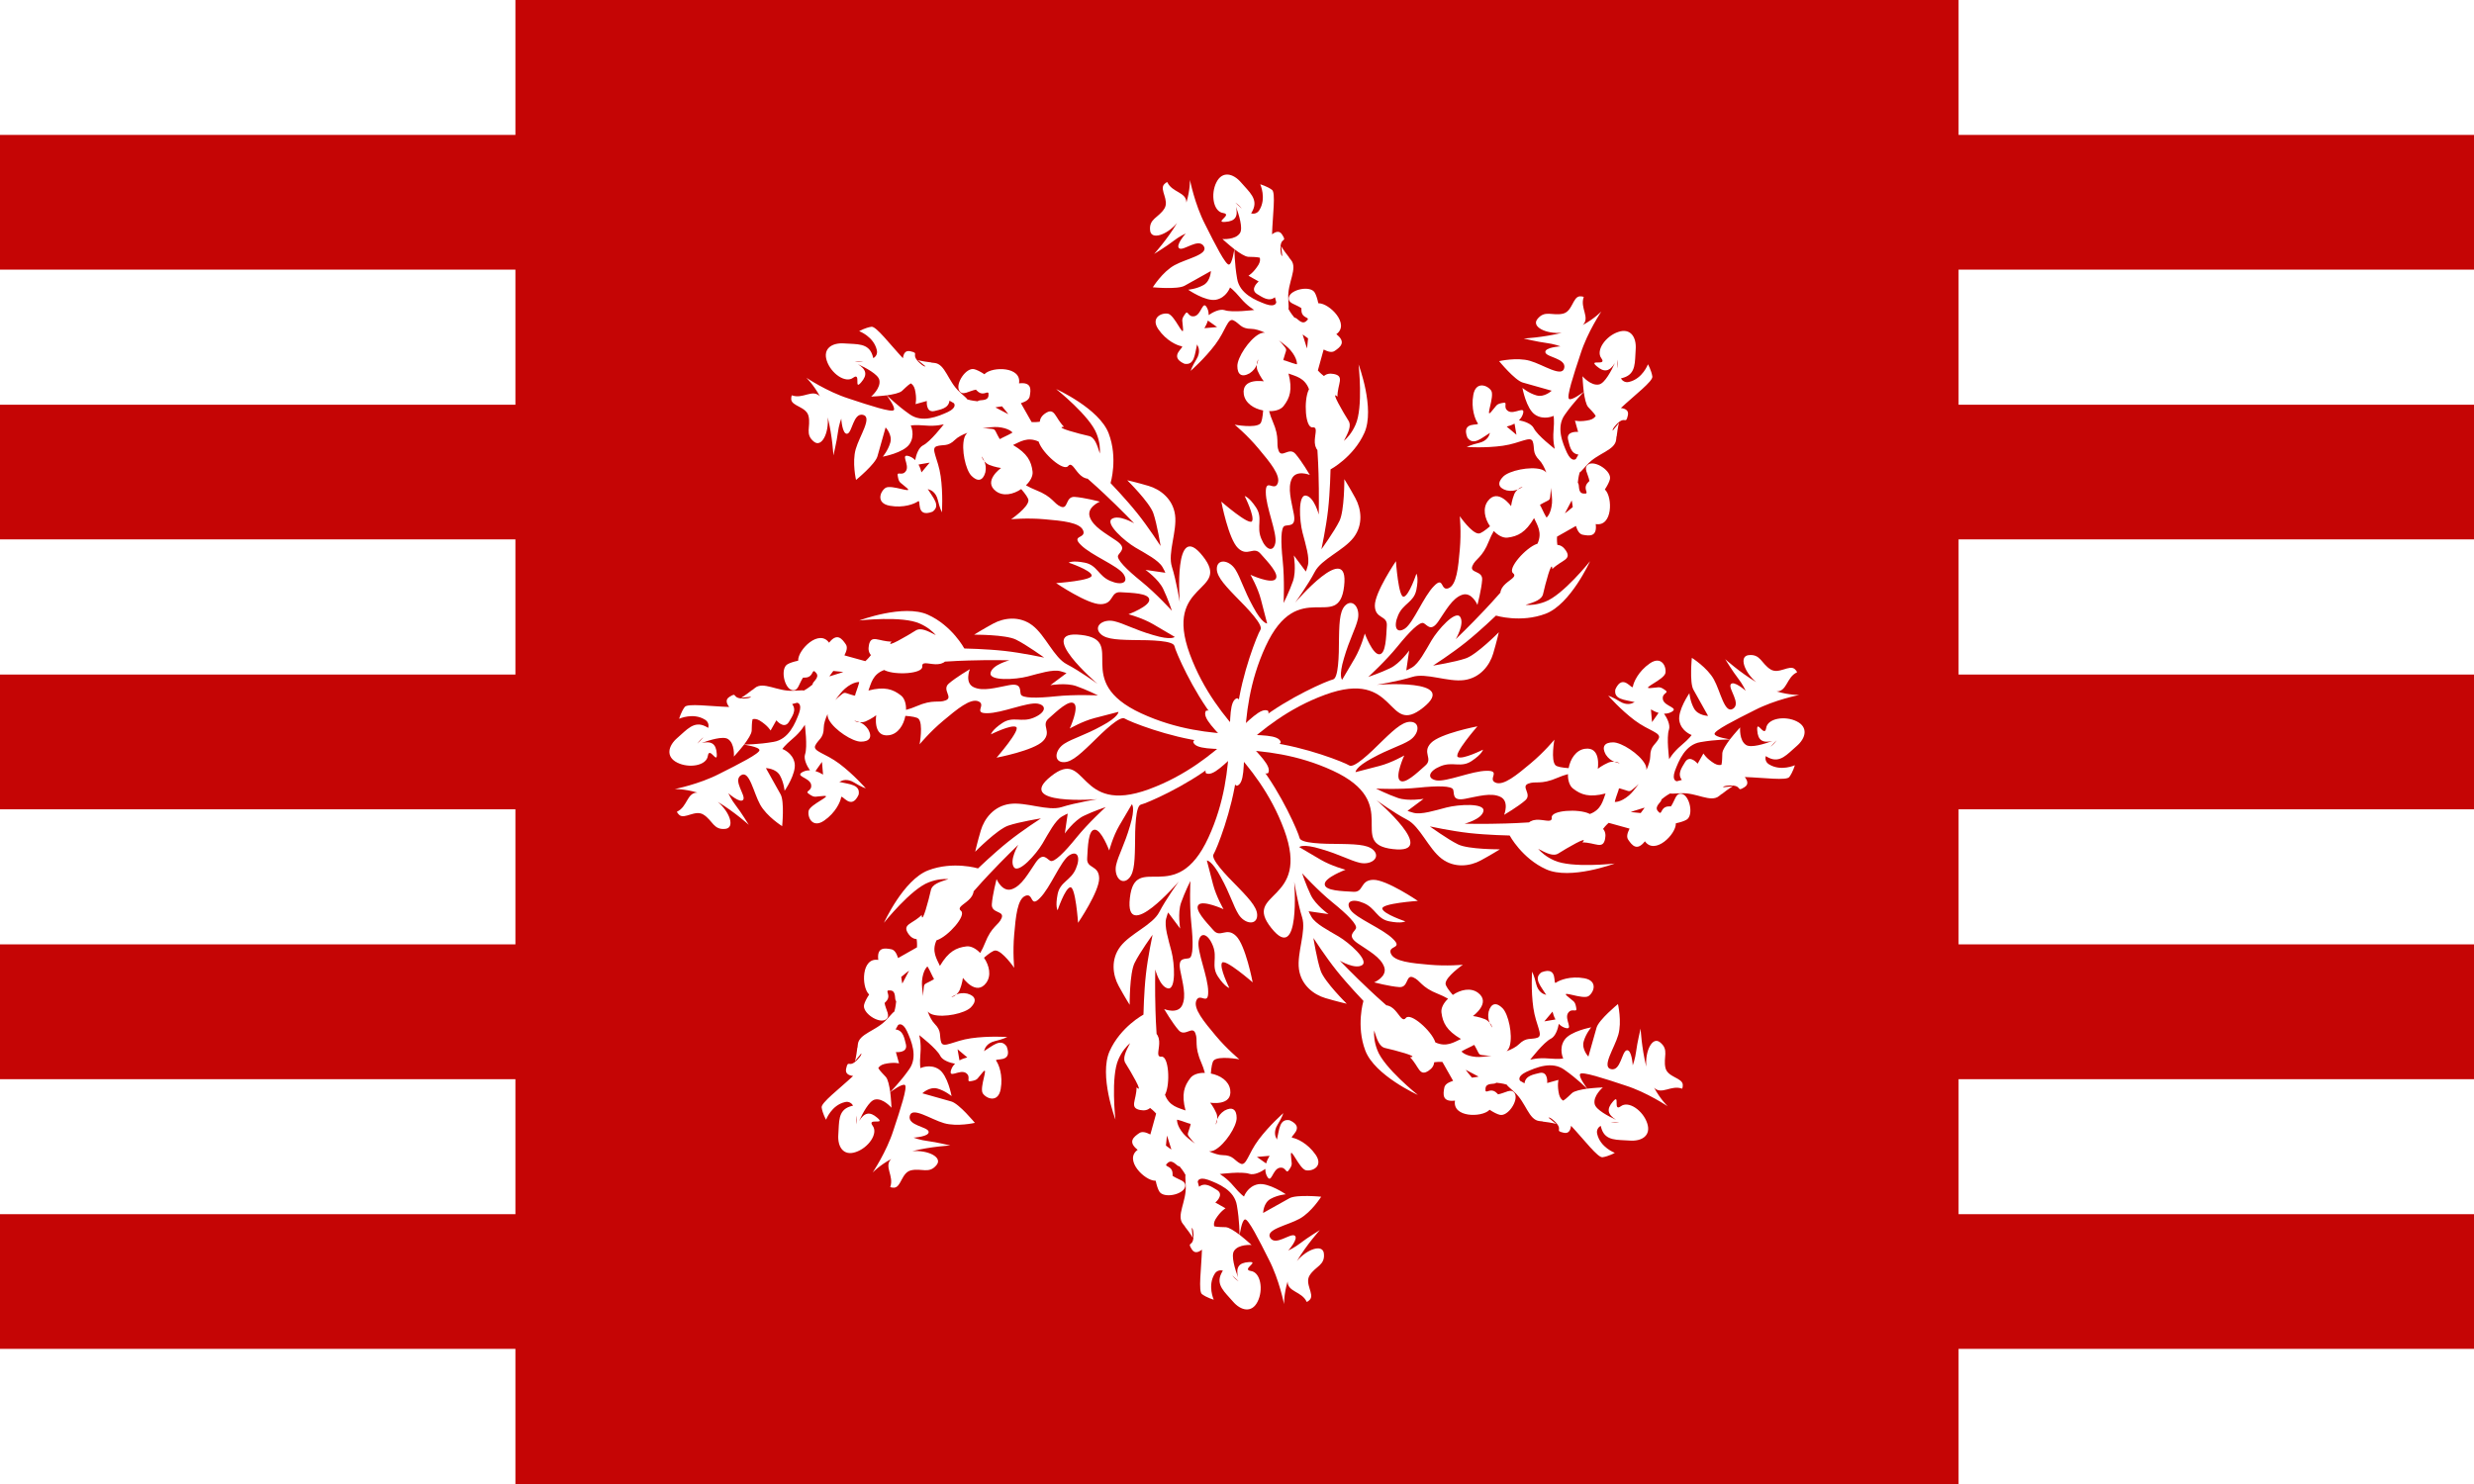
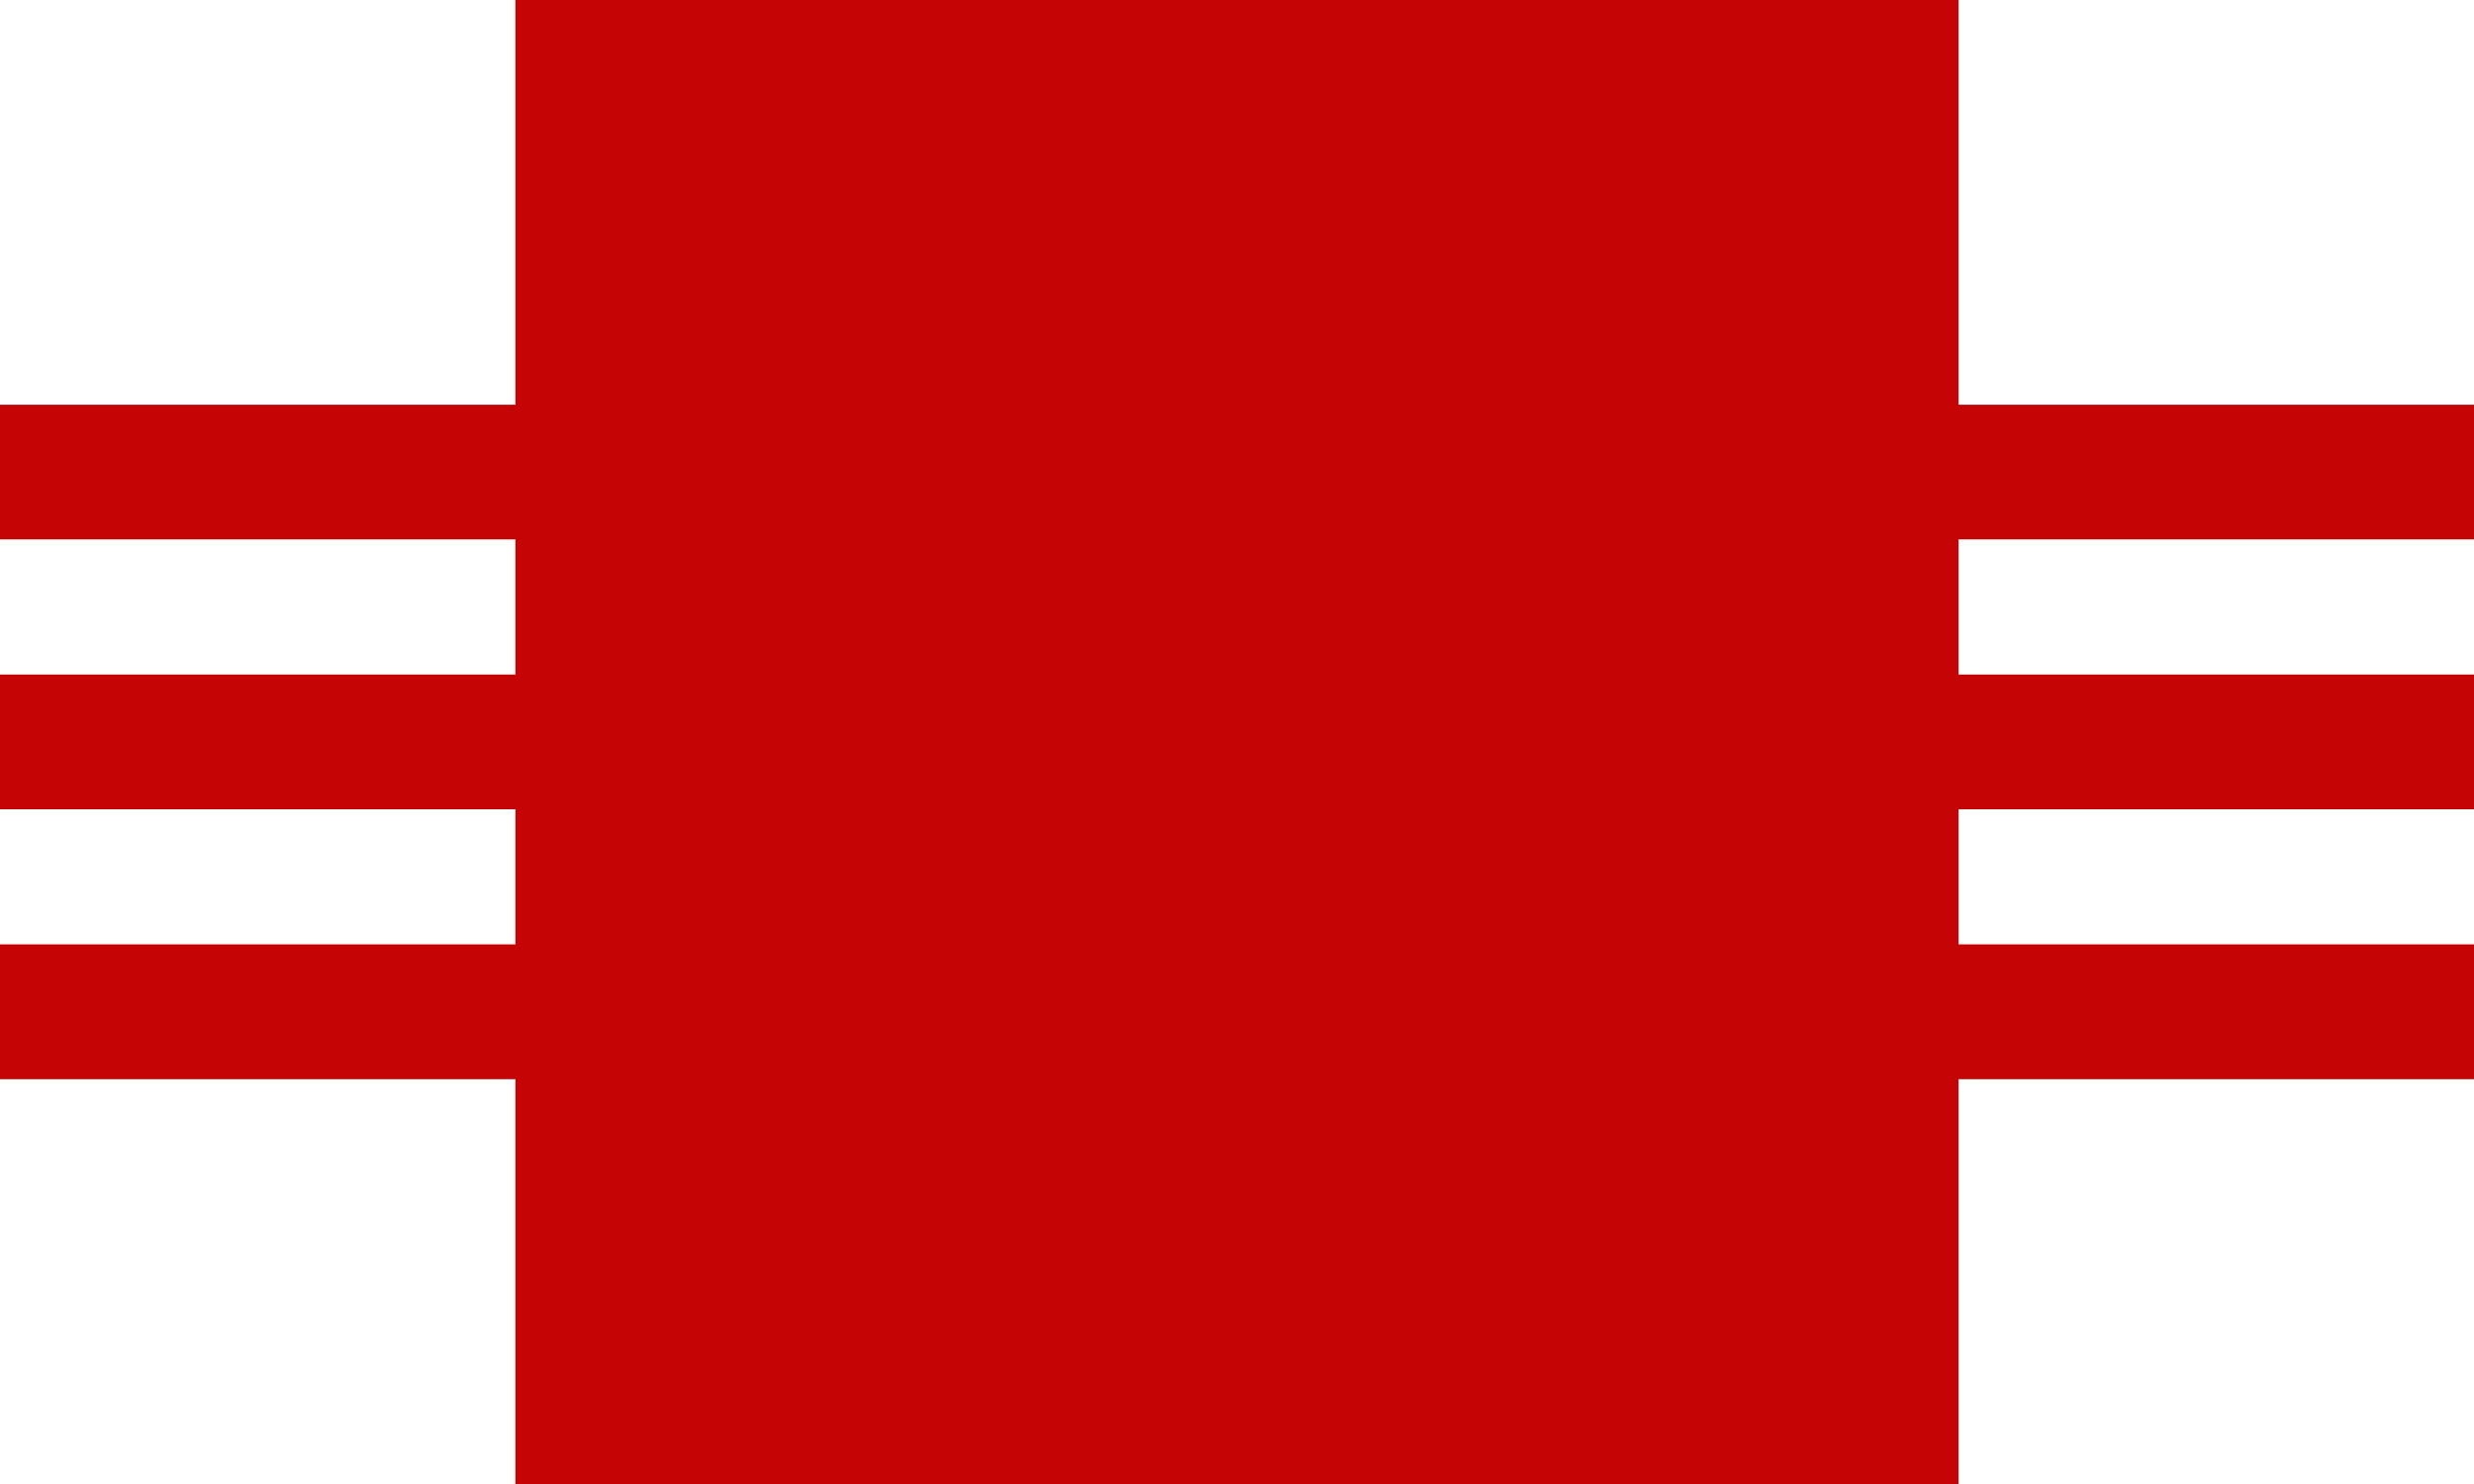
<svg xmlns="http://www.w3.org/2000/svg" xmlns:xlink="http://www.w3.org/1999/xlink" height="360" width="600">
  <defs>
    <g id="a">
-       <path d="m48.2-75.9c.3 0 .7 0 1.1.2-1.3 3.5 2.1 6.5-.3 8.9 3.7-2 5.9-4.3 5.9-4.3s-4.4 6.5-6.6 13.4c-2.3 6.9-4.5 13.7-3.7 14.4s4.6-2.2 4.8-2.3c-.2.2-3.3 3.3-6.1 7.3-2.9 4-.7 9.1.7 12.2 1.5 3.1 2.8 1.9 2.8 1.9s.6-1 .8-1.4c-2.5-.3-2.8-2.9-3.3-4.8-.6-2.8 3.2-2.4 3.2-2.4l-1-3.6s1.7.5 4.7-.2c1.1-.3 1.6-.8 1.9-1.3-.6-1-1.6-1.9-2.4-2.8-.7-.8-1.1-2.8-1.4-4.8-.3-2.5-.4-5-.4-5s2.7 3.2 5.3 2.6c1.8-.4 3.9-4.4 5-6.8-1.7 2.7-3.4 3.1-5.8 1-2.8-2.4 3.4.1 1.5-2.5-1.9-2.5 1.4-7.1 5.4-8.4 3.9-1.3 5.8 1.7 5.5 5.6s.2 7.6-3.7 8.9c-.4.1-.7.2-1 .3.5.8 1.4 1.4 2.6 1.1 4.3-1 6-5.6 6-5.6s1.1 1.9 1.4 3.9c.2 1.5-5.5 5.8-10 10 1.5.2 2.6.8 2.2 2.4-.7 3.1-.8-.2-3.7 2.9-1 1.1-1.2 1.6-1.1 1.9 1.2-1.4 2-2.5 2-2.5s-.4 1.4-.7 4c0 .1 0 .2-.1.4 0 .3-.1.5-.1.9-.3 3.5-5.9 4.3-9.2 8-1.6 1.8-2.2 2.4-2.4 2.5 0-.1.1-.3.1-.3s-.2.4-.1.3c-.1.3-.4 1.3-.6 3.3.7.4-.2 3.2 1.8 3.4h.8c.1-.1.2-.2.2-.3 0-.6-1-1.9.6-3.4.1-.1.2-.2.3-.3-.4-2.3-2.1-4.2-.3-5.3 2.2-1.3 7.5 2.2 6.8 4.8-.2.8-.8 2-1.6 3.2 0 0 .1.1.1.1 2.4 2.4 2.4 11.8-3 10.9.5 4.1-2 3.8-4.1 3.4-1.1-.2-1.7-1.3-2.2-2.8l-6 3.4s-.1 1.2.1 2.6c1 .1 1.9.6 2.7 1.8 2 3-1.4 3-4.3 5.9-.1-3.4-2.3 5.1-2.9 7.8-.4 2-2.8 2.7-5.6 3.6 1.5.1 3.6 0 6.2-1 5.7-2.1 14.3-12.9 14.3-12.9s-6.2 13.7-14.1 16.7-15.8.6-15.8.6-5.1 4.9-9.6 8.5-10.4 7.4-10.4 7.4 6.9-1.1 10.4-2.3 10.5-8.3 10.5-8.3-.7 3.1-1.8 6.8-4.1 7.7-9.2 8.4c-5.2.7-12.1-2.4-16.5-1s-11.3 2.5-11.3 2.5 26.6-2.1 14.7 7.3c-11.8 9.4-7.9-12.7-31.2-4.1s-33.3 27.3-37.8 24.9c-1.4-3.5 8.1-9.9 17.2-17s21.4-12.4 23.2-12.8c1.7-.4 1.9-7.2 1.9-13.2.1-6 .4-9.4 2.6-10.8 2.2-1.3 4.1 1.6 3.4 4.8-.7 3.1-2.7 6.5-4.4 12.4-1.8 5.9-.6 6.9-.6 6.9l4-6.8c2-3.4 3.2-7.9 3.2-7.9s2.5 6.7 4.6 6.6c2.1 0 2.2-5.6 2.4-9 .3-3.5-3.7-2.1-3.8-6.4-.1-4.2 6.7-14.2 6.7-14.2s.8 11.7 2.5 11.3 4-7.3 4-7.3.8 1.1 0 5.1-4.2 4.3-5.8 8.1c-1.6 3.7-.5 6 2.2 4.2 2.7-1.9 5.9-10.2 9.2-13.5 3.2-3.3 2 1.7 4.6.7s3.1-6.6 3.6-12.3c.5-5.6 0-10.6 0-10.6s3.8 5.5 6 5.5c.7 0 2.1-1 3.6-2.3-1.7-2.5-2.4-5.7-.7-8 3.2-4.3 7.4 1.6 7.4 1.6s.2-1.8 1-3.8c.3-.7.7-1.1 1.1-1.5 1-.4 1.6-.9 1.6-.9s-.8.2-1.6.9c-.9.4-2.1.6-3.5.3-2.8-.8-3-2.5-1.1-4.4s8.5-3.3 12-2.3c.7.2 1.2.5 1.7 1-.6-1.6-1.4-3.1-2.2-3.9-2.4-2.4-1.4-3.9-2.1-5.9s-3.9.5-9.5 1.3-11.5.4-11.5.4 1.3-.7 3.9-1.3 3.2-2.4 3.2-2.4l.3-.8c-2.8 1.7-5.3 4.2-7.2 1.5-2.1-5.5 4.1-3.5 3.3-4.6s-2.2-4.6-1.4-9 4.5-3.1 5.7-1.3c1.1 1.9-2 8.9-.1 6.8s1.5-2.5 3.6-2.9c2.2-.5-.1 1.3 1.9 2.6 2 1.2 5.7-2.1 4.6 1.1-.3.8-.7 1.3-1.2 1.8 1.7.3 4 1.1 4.7 2.5 1.1 2.3 6.7 6.6 6.7 6.6s-.7-2.4-.4-5.8c.3-3.5 0-4.7 0-4.7s-3.1 1.5-5.9-.4-4-8.5-4-8.5 2 1.7 4.5 2.4 4.8-1.5 4.8-1.5l-9.2-2.6c-2.5-.7-7.5-6.8-7.5-6.8s5.6-1.3 9.8-.1 10.2 5.4 10.9 2.3-5.7-3.4-6-5 4.8-1.9 4.8-1.9-2.1-.8-4.6-1.1-7.1-1.4-7.1-1.4 6.1-.3 12.1-1.8c-5 .4-9.6-1.9-7.8-4.3 2.4-3.1 4.8-1 8.2-1.8 3-.7 3.1-5.3 5.3-5.5zm11.8 20.1c0 .6 0 1.5.1 2.8.1-.8.1-1.7-.1-2.8zm-32.8 20.4c-.7.4-1.6.7-2.4.9l3.1 2.6-.6-3.5zm11.6 20.3c0 .8 0 1.6-.1 2.2-.2 2.2-.1 1.4-3.2 3.2 0 .1-.1.1-.1.2.1.2.2.3.3.5 1.8 3.8 1.8 3.4 1.8 3.4s1.4-1.1 1.7-4.6c.1-1.2-.1-3-.4-4.8zm6.6 4.2c-1.1 2.1-2.1 4-2.1 4s1.1-.8 2.5-2c-.1-.7-.2-1.3-.3-2zm-11.9 5.5c-2.7 4.6-5.2 5.8-8.4 6.2-1.4.2-3.1-.7-4.4-2.1-.6 1-1.1 2.1-1.5 3.1-2.2 5.6-4.3 5.6-5.3 8s3.3 1.4 3.1 4.4-1.5 8-1.5 8-1.8-4.3-4.9-3.2-5.1 4.9-7.5 8.4-3.5 1.2-4.7.6-4.5 2.7-8.3 7.4-9.3 9.7-9.3 9.7 3.9-1.3 7-2.8 6-5.6 6-5.6l-.9 6.2s-.5.5 1.8-.8c2.2-1.3 4.2-5.2 6.2-8.6s7.6-9.7 9.1-7.5-1.4 7.1-1.4 7.1 4.6-4.4 9.2-9.3c1.3-1.4 3.1-3.3 5-5.5 0-.3.1-.6.2-.8.7-2.1 3.5-3.3 4.1-4.3.2-.4.2-.7-.3-1.1-1.8-1.5 4.1-8.1 7.6-9.3.1 0 .1 0 .2-.1 1.6-3.5-.1-5.9-1.1-8.1z" fill="#fff" transform="matrix(.763 0 0 .763 46.484 374.804)" />
-     </g>
+       </g>
  </defs>
  <path d="m0 0h600v360h-600z" fill="#fff" />
-   <path d="m0 0h600v32.727h-600z" fill="#fff" />
-   <path d="m0 32.727h600v32.727h-600z" fill="#c50505" />
  <path d="m0 65.455h600v32.727h-600z" fill="#fff" />
  <path d="m0 98.182h600v32.727h-600z" fill="#c50505" />
  <path d="m0 130.909h600v32.727h-600z" fill="#fff" />
-   <path d="m0 163.636h600v32.727h-600z" fill="#c50505" />
+   <path d="m0 163.636h600v32.727h-600" fill="#c50505" />
  <path d="m0 196.364h600v32.727h-600z" fill="#fff" />
  <path d="m0 229.091h600v32.727h-600z" fill="#c50505" />
  <path d="m0 261.818h600v32.727h-600z" fill="#fff" />
-   <path d="m0 294.545h600v32.727h-600z" fill="#c50505" />
  <path d="m0 327.273h600v32.727h-600z" fill="#fff" />
  <path d="m125 0h350v360h-350z" fill="#c50505" />
  <use transform="translate(300 -245)" xlink:href="#a" />
  <use transform="matrix(.707 .707 -.707 .707 600.52 -120.52)" xlink:href="#a" />
  <use transform="matrix(0 1 -1 0 725 180)" xlink:href="#a" />
  <use transform="matrix(-.707 .707 -.707 -.707 600.52 480.52)" xlink:href="#a" />
  <use transform="matrix(-1 0 0 -1 300 605)" xlink:href="#a" />
  <use transform="matrix(-.707 -.707 .707 -.707 -.52 480.52)" xlink:href="#a" />
  <use transform="matrix(0 -1 1 0 -125 180)" xlink:href="#a" />
  <use transform="matrix(.707 -.707 .707 .707 -.52 -120.52)" xlink:href="#a" />
</svg>